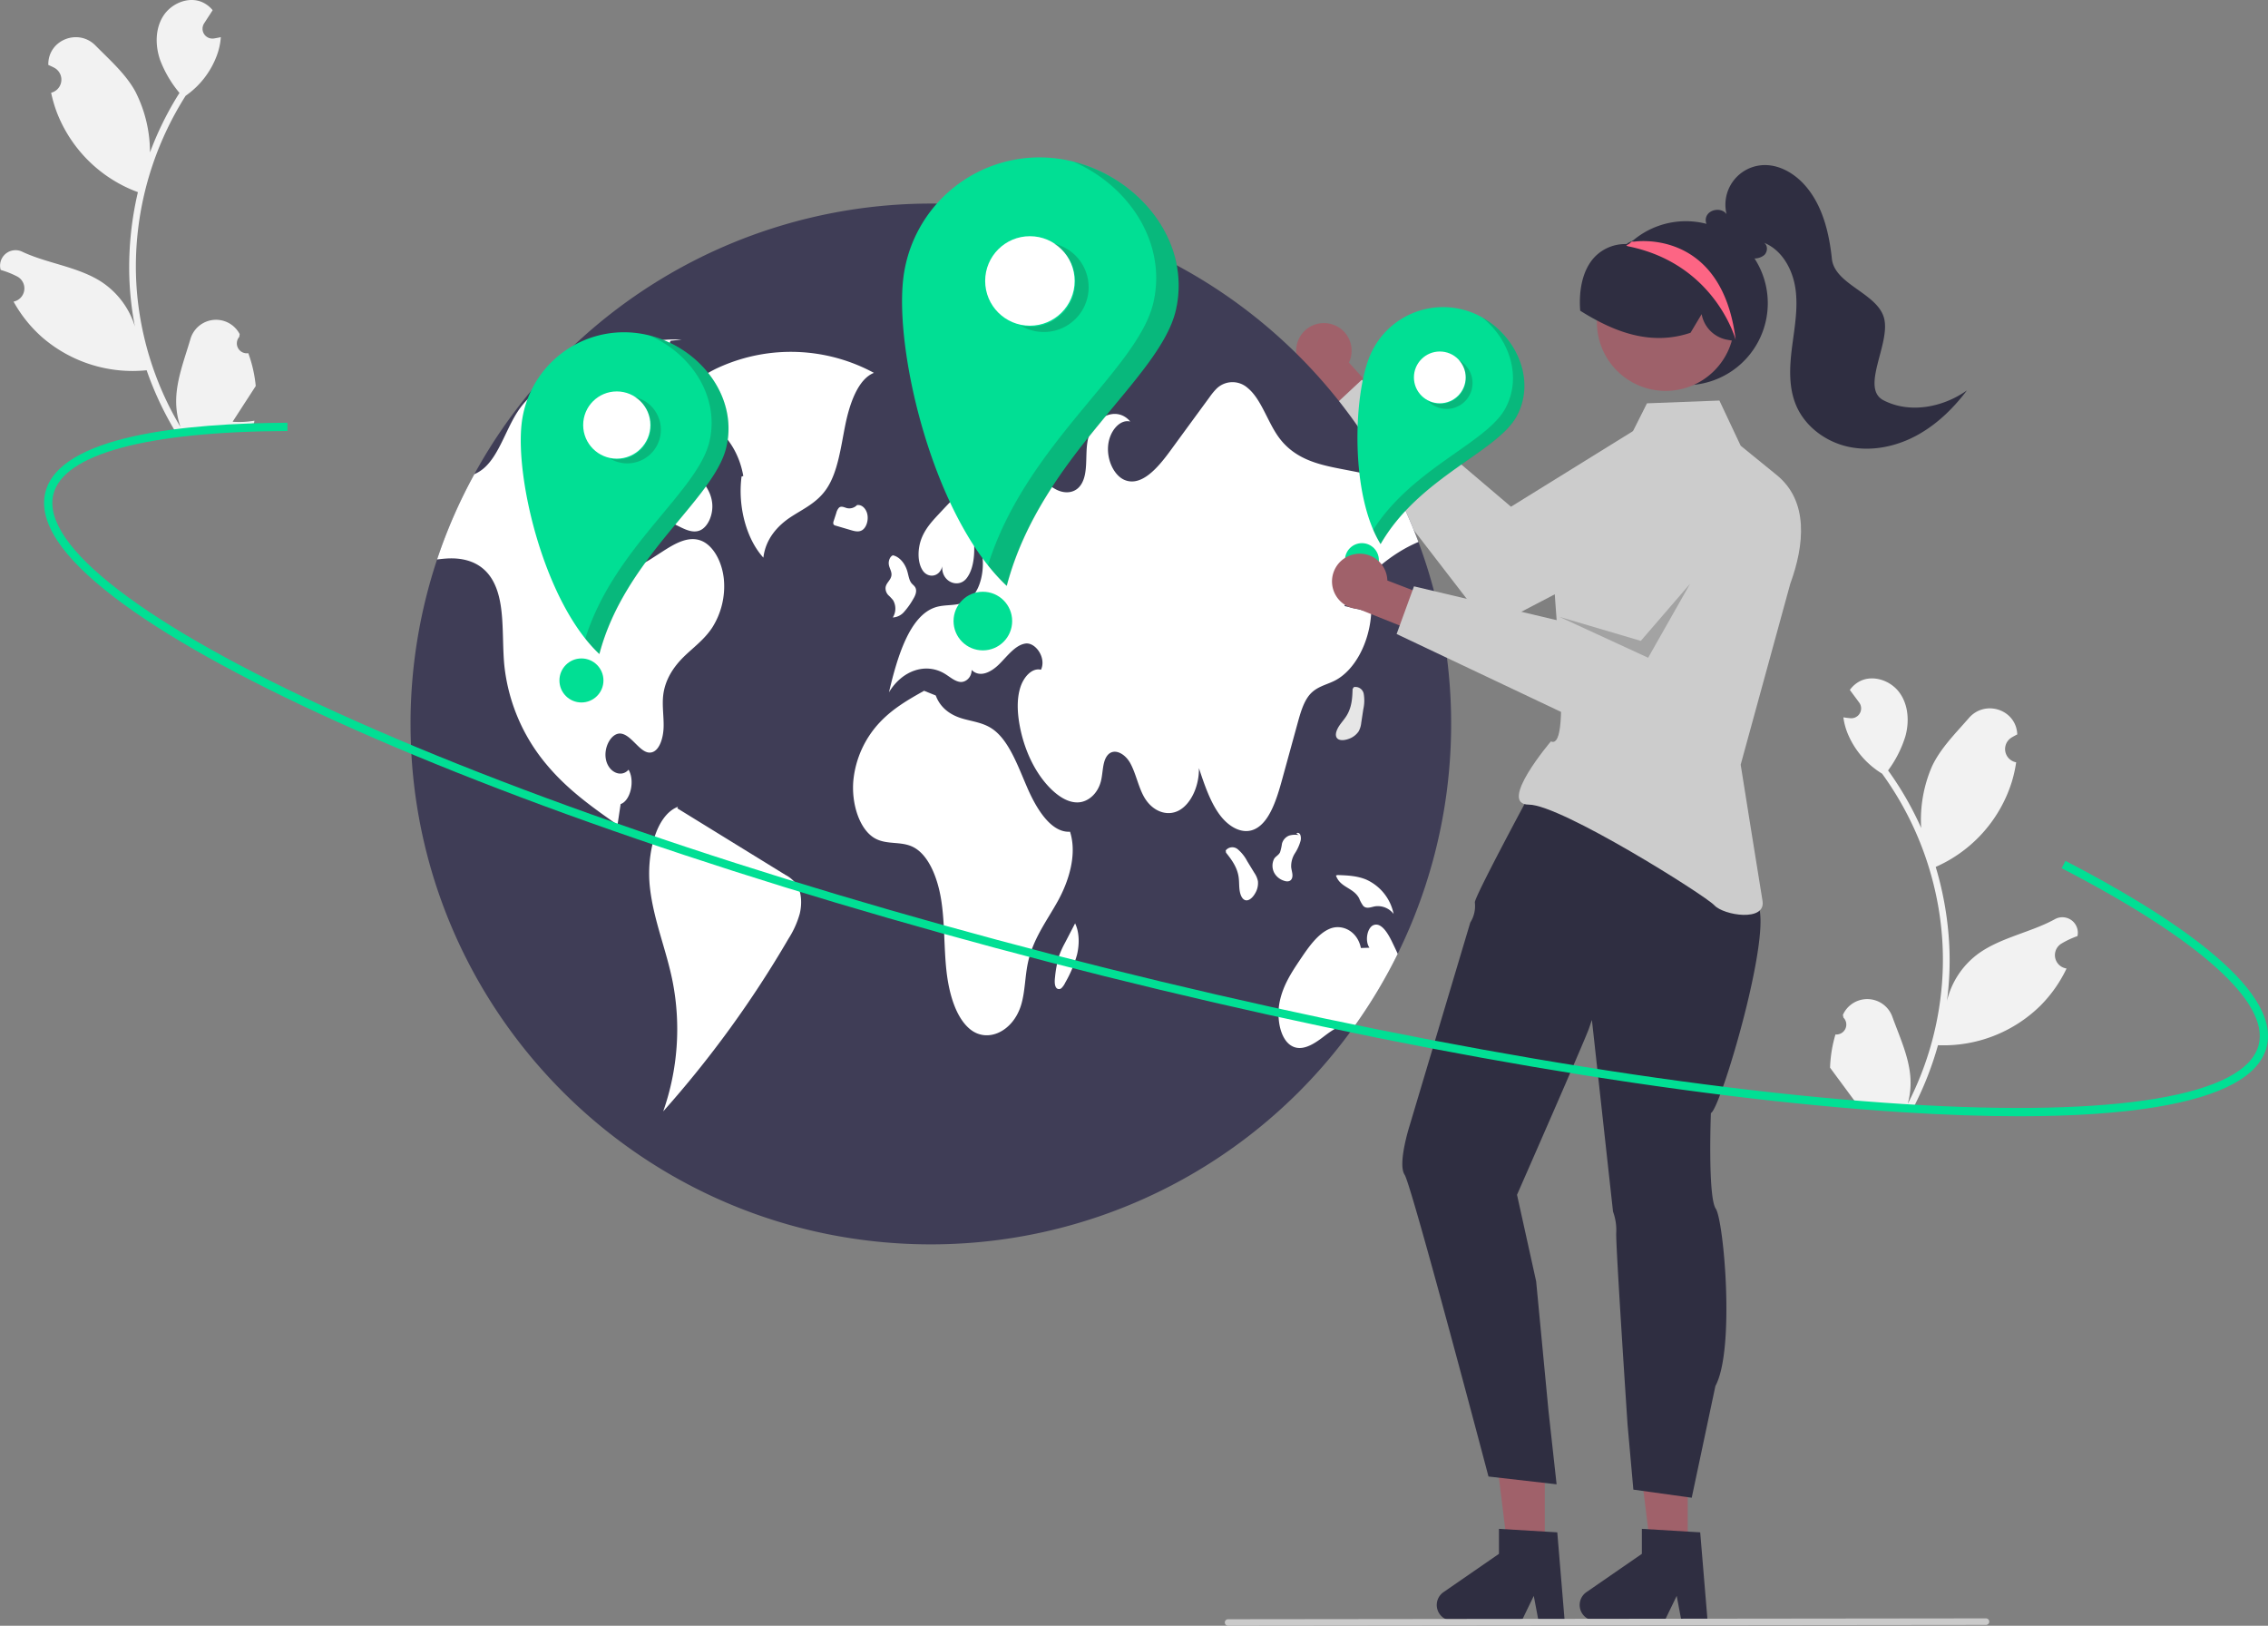
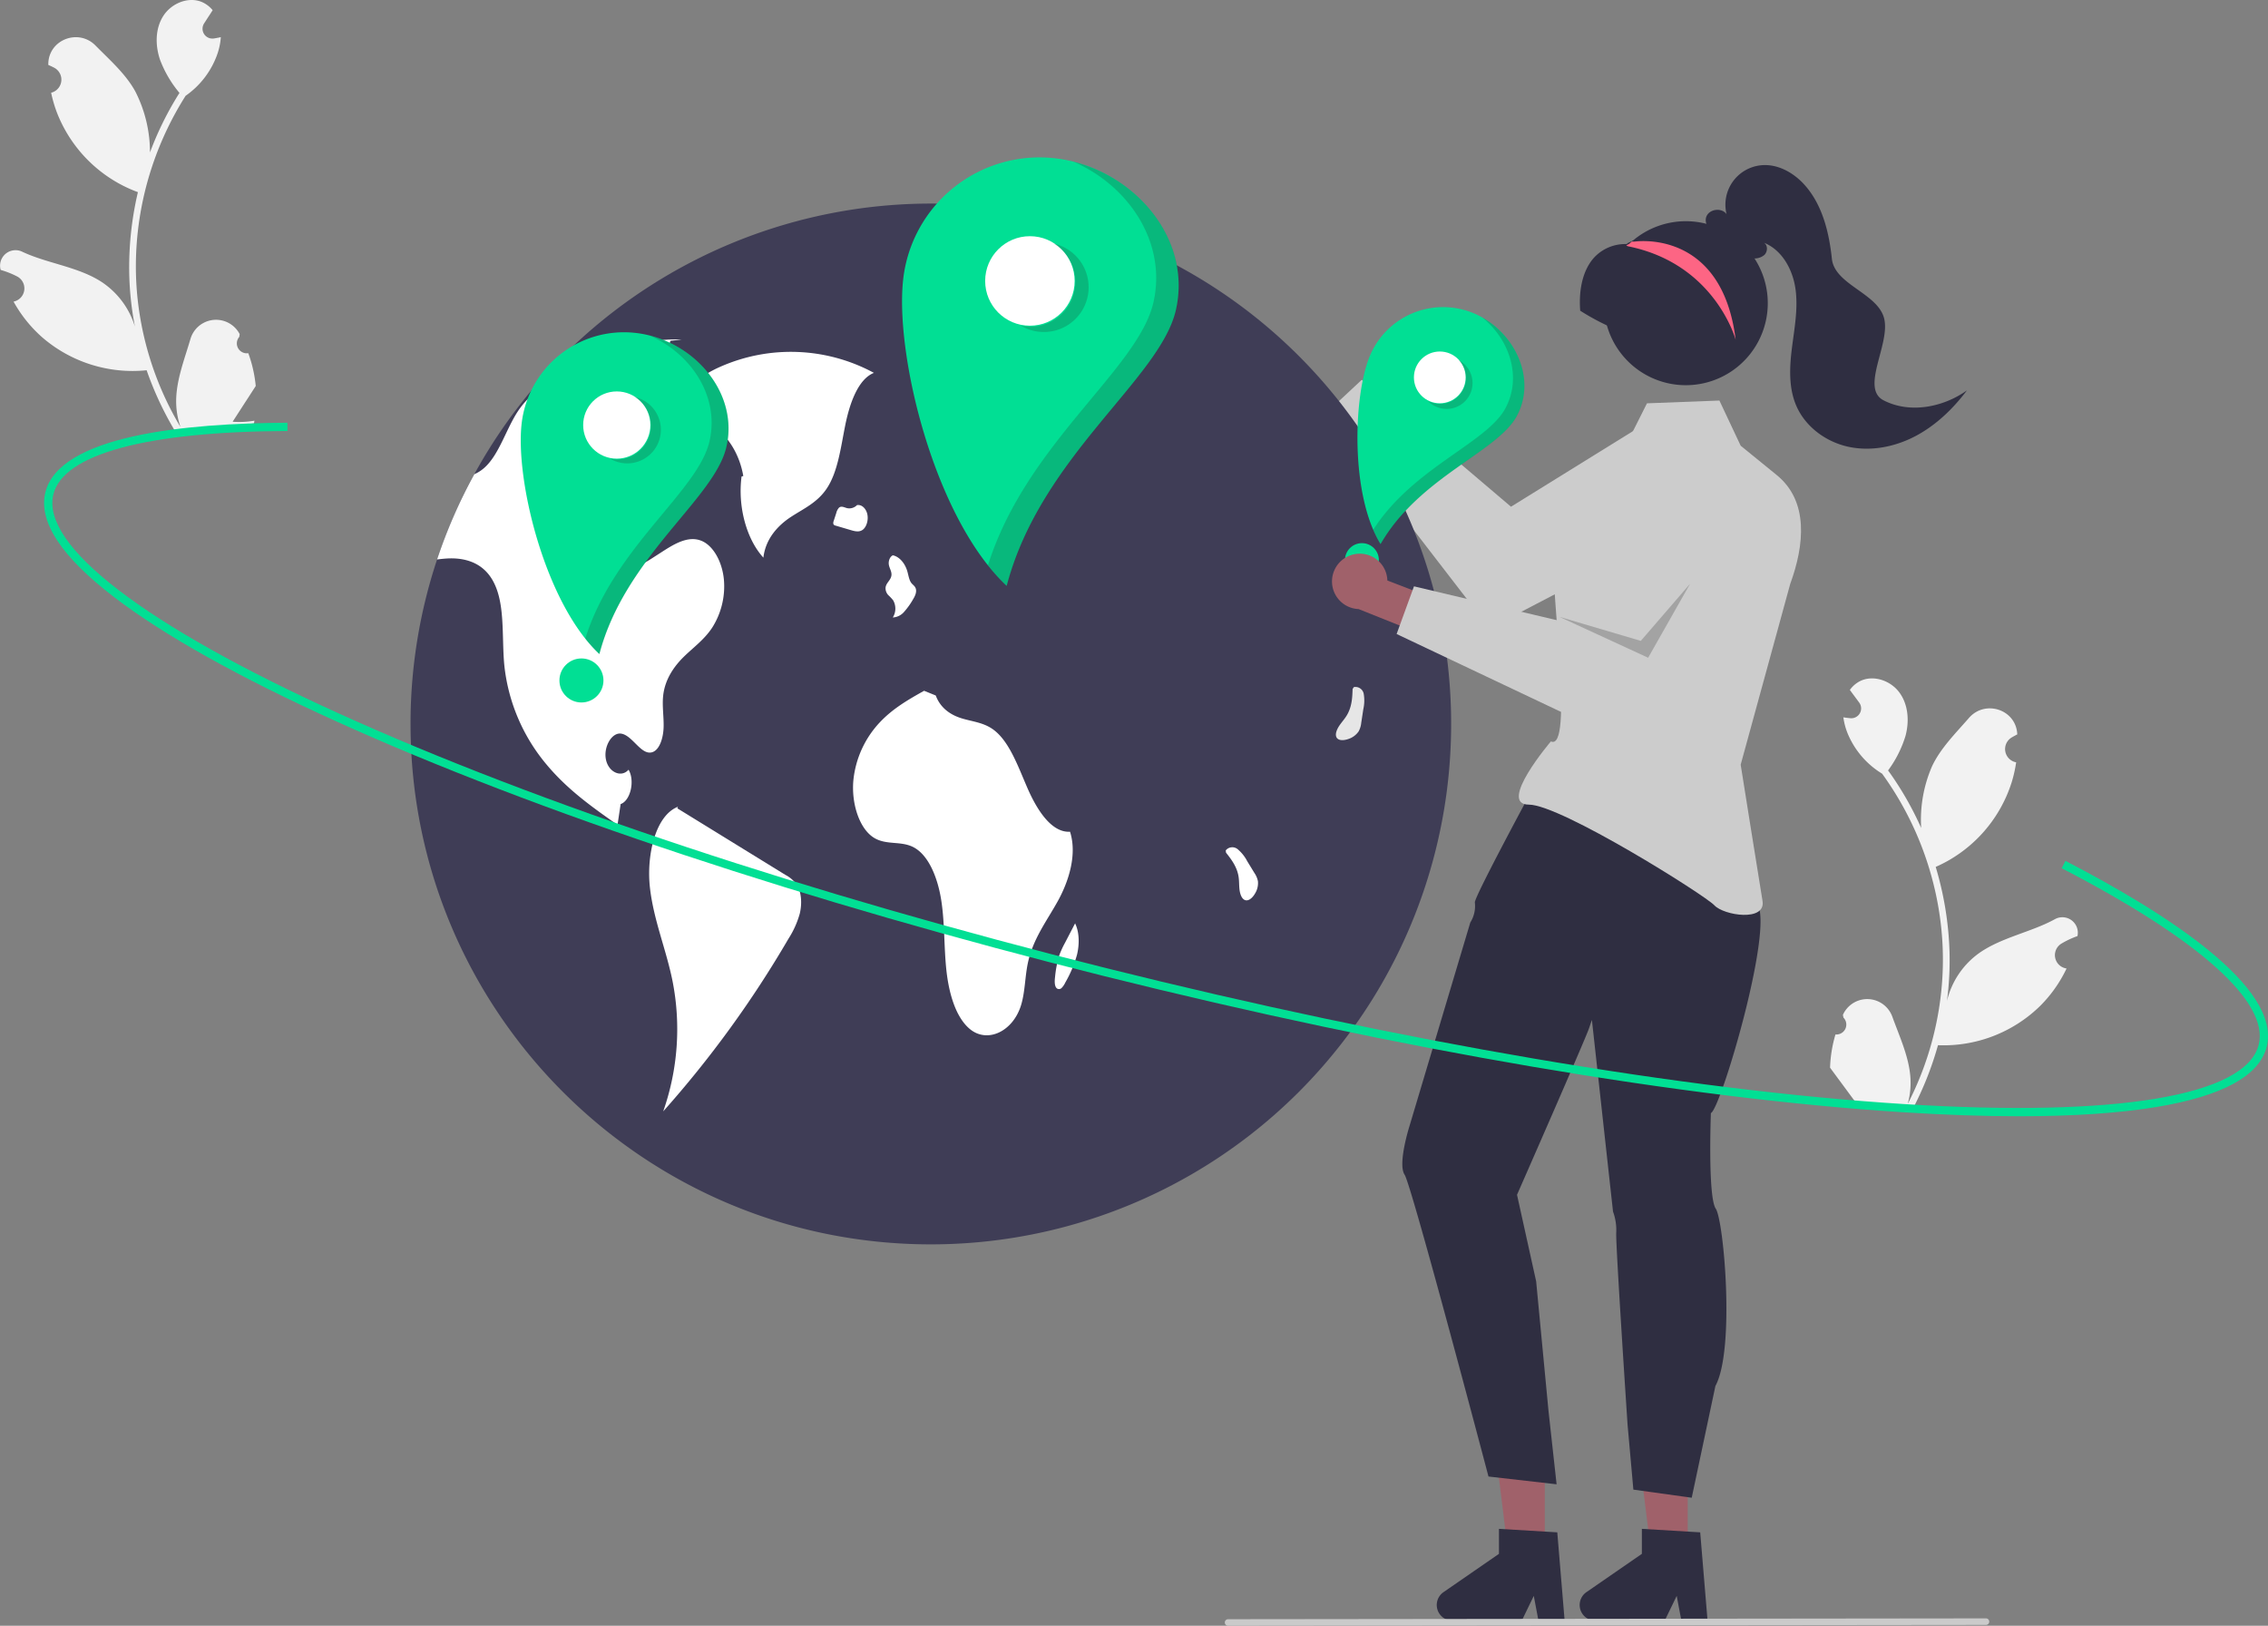
<svg xmlns="http://www.w3.org/2000/svg" width="825.202" height="591.419" data-name="Layer 1">
  <rect width="100%" height="100%" fill="#808080" stroke="none" />
  <path fill="#f2f2f2" d="M667.825 376.317a3.613 3.613 0 0 0 2.907-6.134l-.201-.995.109-.231a9.703 9.703 0 0 1 17.876.899c2.596 7.179 5.99 14.407 6.56 21.896a28.705 28.705 0 0 1-.962 9.839 115.086 115.086 0 0 0 12.68-47.26 111.081 111.081 0 0 0-.111-12.411q-.335-5.081-1.115-10.11a116.42 116.42 0 0 0-20.768-50.362 30.983 30.983 0 0 1-12.25-13.954 23.634 23.634 0 0 1-1.846-6.551c.623.111 1.257.192 1.882.262l.594.059.074.007a3.58 3.58 0 0 0 3.208-5.69l-.766-1.036c-.387-.533-.785-1.055-1.172-1.588a1.784 1.784 0 0 1-.126-.16c-.445-.608-.891-1.205-1.336-1.813a10.352 10.352 0 0 1 3.542-3.119c4.865-2.553 11.309-.328 14.53 4.115 3.232 4.443 3.6 10.483 2.159 15.78a41.485 41.485 0 0 1-6.327 12.512c.241.34.493.671.735 1.012a117.172 117.172 0 0 1 11.315 19.923 48.71 48.71 0 0 1 3.957-22.465c3.093-6.578 8.568-11.985 13.427-17.57 5.837-6.708 17-3.142 17.56 5.732l.015.258q-1.05.53-2.059 1.131a4.901 4.901 0 0 0 1.56 9.002l.098.02a48.767 48.767 0 0 1-1.623 7.223 50.21 50.21 0 0 1-26.436 30.272c-.41.187-.81.374-1.22.55a119.597 119.597 0 0 1 5.022 30.563 113.435 113.435 0 0 1-.934 18.292l.041-.214a29.974 29.974 0 0 1 11.026-16.813c8.167-6.096 19.39-7.958 28.118-12.756a5.625 5.625 0 0 1 8.352 5.867l-.045.225a32.924 32.924 0 0 0-3.77 1.605q-1.05.53-2.06 1.132a4.901 4.901 0 0 0 1.56 9.001l.099.02c.071.014.132.027.204.04a48.808 48.808 0 0 1-9.622 13.626 50.254 50.254 0 0 1-37.15 14.279h-.01a119.562 119.562 0 0 1-9.113 23.048l-28.661-1.335c-.088-.323-.165-.656-.243-.979a32.599 32.599 0 0 0 7.953-.103c-2.005-2.708-4.01-5.437-6.014-8.145a1.781 1.781 0 0 1-.127-.16c-1.016-1.386-2.043-2.762-3.06-4.148v-.001a47.75 47.75 0 0 1 1.963-12.086ZM90.344 128.482a3.613 3.613 0 0 1-3.28-5.943c.05-.37.088-.635.139-1.005l-.123-.224a9.703 9.703 0 0 0-17.787 2.001c-2.147 7.326-5.089 14.75-5.195 22.26a28.705 28.705 0 0 0 1.568 9.76 115.086 115.086 0 0 1-15.576-46.386 111.08 111.08 0 0 1-.655-12.394q.02-5.092.488-10.16A116.42 116.42 0 0 1 67.54 34.843a30.983 30.983 0 0 0 11.365-14.684 23.634 23.634 0 0 0 1.438-6.653c-.615.15-1.243.27-1.862.379-.193.03-.397.063-.59.095l-.073.01a3.58 3.58 0 0 1-3.553-5.48l.7-1.08c.353-.556.718-1.103 1.071-1.659a1.783 1.783 0 0 0 .117-.167c.407-.634.815-1.258 1.221-1.892A10.352 10.352 0 0 0 73.645.818c-5.013-2.248-11.307.371-14.248 5.005-2.951 4.634-2.945 10.685-1.18 15.882a41.485 41.485 0 0 0 7.089 12.098c-.22.355-.452.7-.672 1.056a117.172 117.172 0 0 0-10.063 20.583 48.71 48.71 0 0 0-5.337-22.177c-3.493-6.374-9.291-11.432-14.487-16.706-6.24-6.335-17.16-2.087-17.171 6.806v.258q1.08.463 2.125 1.002a4.901 4.901 0 0 1-1 9.08l-.098.026a48.767 48.767 0 0 0 2.066 7.11 50.21 50.21 0 0 0 28.256 28.58c.421.161.832.324 1.252.475a119.597 119.597 0 0 0-3.124 30.814 113.433 113.433 0 0 0 2.062 18.2l-.054-.212a29.974 29.974 0 0 0-12.044-16.1C28.49 97.02 17.172 95.854 8.165 91.604A5.625 5.625 0 0 0 .19 97.976l.06.222a32.924 32.924 0 0 1 3.862 1.369q1.08.464 2.125 1.002a4.901 4.901 0 0 1-1 9.08l-.098.027-.2.053a48.808 48.808 0 0 0 10.444 13.004 50.254 50.254 0 0 0 37.961 11.957l.01-.001a119.563 119.563 0 0 0 10.52 22.44l28.524-3.102c.068-.328.124-.665.182-.992a32.6 32.6 0 0 1-7.944.388c1.834-2.827 3.665-5.674 5.5-8.501a1.779 1.779 0 0 0 .116-.168c.928-1.446 1.869-2.882 2.798-4.328v-.002a47.75 47.75 0 0 0-2.706-11.941Z" />
-   <path fill="#a0616a" d="M484.42 117.912a10.016 10.016 0 0 1 6.382 13.969l15.307 17.017-8.073 11.824-21.278-24.335a10.07 10.07 0 0 1 7.661-18.475Z" />
  <path fill="#ccc" d="M627.715 159.698a20.026 20.026 0 0 0-27.608-6.542l-50.339 31.177-54.3-46.157-13.51 12.578 59.986 77.83 77.966-40.644c-1.82.948 10.004-24.663 7.805-28.242Z" />
  <path fill="#3f3d56" d="M527.992 263.364a189.27 189.27 0 0 1-189.308 189.308c-104.55 0-189.308-84.757-189.308-189.308a189.245 189.245 0 0 1 9.655-59.842A189.506 189.506 0 0 1 338.684 74.056a189.245 189.245 0 0 1 166.938 99.987 186.774 186.774 0 0 1 10.465 23.106c.41 1.104.81 2.208 1.198 3.323v.01q2.604 7.352 4.586 14.977a189.32 189.32 0 0 1 6.121 47.905Z" />
  <path fill="#fff" d="M317.972 135.64a63.517 63.517 0 0 0-55.761-2.28c-7.797 3.392-16.006 9.479-18.607 20.47 10.519-6.208 24.136 3.601 26.842 19.336l-.631.174c-1.43 10.899 1.761 22.764 7.94 29.522.811-7.02 5.427-11.797 9.967-14.78 4.54-2.985 9.562-5.153 13.027-10.283 4.108-6.081 5.15-14.969 6.783-23.077 1.632-8.108 4.728-16.822 10.44-19.081Z" />
  <path fill="#fff" d="M259.09 228.384c-2.913 4.375-6.804 7.12-10.296 10.539-3.48 3.428-6.794 8.056-7.488 13.998-.442 3.807.242 7.677.147 11.527-.094 3.849-1.377 8.182-3.996 9.139-4.134 1.493-7.289-6.184-11.537-6.72-3.377-.421-6.416 4.89-5.438 9.497.978 4.606 5.574 6.646 8.214 3.638 2.387 4.007.705 11.275-2.882 12.505-.378 2.524-.757 5.038-1.125 7.562-9.066-6.342-18.226-12.789-25.935-22.075a67.007 67.007 0 0 1-15.271-36.095c-1-10.675.484-22.885-4.417-31.099-3.923-6.573-10.654-8.025-16.712-7.614-1.104.073-2.219.2-3.323.336a187.235 187.235 0 0 1 13.556-31.025 13.282 13.282 0 0 0 3.397-2.114c5.637-4.786 8.14-14.472 12.715-21.171q.442-.647.915-1.262c4.68-6.11 10.949-9.255 17.007-12.18 13.409-6.51 27.207-13.104 41.363-12.2l-4.028.39q-7.051 19.751-14.114 39.502-1.072 3.03-2.166 6.069c-2.671 7.488-5.427 15.46-5.017 23.842.242 4.964 1.967 10.265 5.248 11.968 3.06 1.578 6.405-.357 9.36-2.271a741.51 741.51 0 0 0 3.745-2.409c4.49-2.892 9.465-5.858 14.208-3.923 4.344 1.767 7.551 7.667 8.161 14.03a28.05 28.05 0 0 1-4.29 17.616ZM285.8 318.282l-39.348-24.227.222-.573c-8.154 3.106-11.54 17.601-10.192 29.456 1.347 11.854 5.917 22.451 8.226 34.002a90.252 90.252 0 0 1-3.403 47.357 387.843 387.843 0 0 0 45.56-62.78 33.588 33.588 0 0 0 4.122-9.138c.833-3.442.705-7.58-.964-10.34a11.51 11.51 0 0 0-4.224-3.757Z" />
-   <path fill="#fff" d="M234.036 171.363c-1.393 3.131-1.929 7.307-.665 10.547 1.29 3.309 4.02 4.804 6.532 6.05l7.247 3.591c2.41 1.195 5.01 2.402 7.467 1.42 2.965-1.187 5.02-5.834 4.488-10.149-.566-4.59-3.46-7.749-6.136-10.438q-5.618-5.646-11.237-11.29l-2.11 2.584a28.192 28.192 0 0 0-5.586 7.685ZM489.142 220.444l9.78 2.303c-.567 11.012-6.026 21.203-13.345 24.894-3.05 1.536-6.447 2.104-8.972 4.975-2.282 2.608-3.439 6.668-4.501 10.548l-5.585 20.32c-1.998 7.298-4.564 15.407-9.76 18.036-4.459 2.262-9.56-.504-12.988-5.143-3.429-4.638-5.521-10.874-7.551-16.953.126 6.626-2.956 13.125-7.32 15.429-4.375 2.303-9.697.22-12.62-4.922-2.104-3.692-2.977-8.561-5.038-12.305-2.062-3.744-6.384-5.89-8.635-2.377-1.483 2.335-1.294 5.91-2.03 8.876-1.146 4.607-4.617 7.499-8.056 7.751-3.428.253-6.773-1.725-9.644-4.406-5.921-5.554-10.286-14.367-11.98-24.158-.746-4.365-.956-9.118.338-13.21 1.293-4.09 4.417-7.246 7.52-6.468 2.04-4.312-1.988-10.033-5.617-9.528-3.639.505-6.489 4.406-9.476 7.404-2.976 2.997-7.14 5.174-10.138 2.198.02 2.766-2.23 4.596-4.176 4.364-1.935-.22-3.66-1.777-5.437-2.881-6.868-4.28-15.586-1.441-20.466 6.657 3.05-12.978 7.52-27.87 16.89-30.92 3.829-1.252 8.004-.221 11.622-2.388 6.405-3.838 7.698-18.341 2.166-24.326.705 5.658.568 12.263-2.419 16.134-2.987 3.87-9.255 1.346-8.876-4.376-.863 3.944-5.154 4.544-7.13 1.515-1.989-3.029-1.82-7.983-.411-11.6s3.807-6.216 6.131-8.709c4.996-5.353 10.065-10.77 15.85-14.135 5.795-3.365 12.484-4.501 18.289-1.157 3.06 1.767 5.753 4.712 8.876 6.269 3.124 1.567 7.089 1.367 9.16-2.293 2.325-4.08 1.231-10.139 2.094-15.24 1.546-9.013 10.559-13.23 15.555-7.277-3.734-.957-7.594 3.46-8.057 8.813-.473 5.353 2.23 10.76 5.848 12.379 6.079 2.692 12.031-4.08 16.628-10.35q7.193-9.843 14.408-19.677a23.782 23.782 0 0 1 2.577-3.134 8.291 8.291 0 0 1 11.327-.231c4.859 3.965 7.14 12.095 11.127 17.69 5.784 8.13 14.44 10.107 22.496 11.684q9.008 1.751 18.026 3.523a186.774 186.774 0 0 1 10.465 23.107c-10.18 4.322-19.573 12.41-26.945 23.295ZM508.556 346.986a188.546 188.546 0 0 1-15.67 26.22c-3.786-1.62-7.856 1.272-11.4 3.985-3.703 2.84-8.151 5.606-11.948 3.018-3.88-2.65-5.132-10.064-3.902-15.944 1.23-5.868 4.301-10.538 7.278-14.976 3.155-4.712 6.53-9.602 10.917-11.432 4.396-1.83 10.043.757 11.327 7.004l3.113-.105c-1.746-2.398-.831-7.362 1.514-8.235 2.703-1.02 5.048 2.693 6.647 5.974.715 1.483 1.44 2.976 2.124 4.491Z" />
  <path fill="#fff" d="M389.328 302.563c-6.69.42-11.991-7.817-15.513-15.92-3.522-8.104-6.736-17.372-12.774-21.496-3.45-2.357-7.382-2.68-11.124-3.823-3.742-1.142-7.66-3.505-9.448-8.318l-4.244-1.715c-5.606 3.152-11.286 6.362-16.116 11.491a36.018 36.018 0 0 0-9.603 20.994c-.81 8.496 2.184 17.97 7.778 21.161 4.42 2.522 9.568.932 14.045 3.241 5.595 2.884 8.916 11.264 10.174 19.537s.938 16.871 1.838 25.238 3.379 17.074 8.51 21.361c6.42 5.366 15.84.907 18.721-8.86 1.413-4.791 1.364-10.197 2.421-15.17 1.861-8.76 6.883-15.257 10.866-22.442 3.983-7.184 7.119-16.942 4.47-25.28ZM323.208 216.5a17.86 17.86 0 0 1 1.742 1.85 6.077 6.077 0 0 1-.107 6.275 5.839 5.839 0 0 0 4.182-2.125 26.88 26.88 0 0 0 3.206-4.516c.682-1.113 1.408-2.617.945-3.94-.316-.901-1.064-1.286-1.588-1.965-.83-1.075-1.036-2.783-1.466-4.259-.929-3.188-3.153-5.532-5.567-5.867l.335.064c-1.009.346-1.713 1.947-1.49 3.388.203 1.313 1.047 2.402.963 3.741-.12 1.925-2.044 2.828-2.163 4.753a3.674 3.674 0 0 0 1.008 2.6Z" />
  <path fill="#e6e6e6" d="m311.744 183.791.03-.006a5.357 5.357 0 0 0 .57-.608Z" />
  <path fill="#fff" d="M313.75 192.826c1.48-.952 2.306-3.583 1.817-5.785-.486-2.189-2.207-3.66-3.794-3.256a3.866 3.866 0 0 1-3.595 1.059c-.98-.253-2.058-.903-2.909-.164a4.404 4.404 0 0 0-.99 1.935l-.945 2.9a1.83 1.83 0 0 0-.112 1.099.931.931 0 0 0 .714.567l5.669 1.672c1.377.406 2.864.797 4.145-.027ZM456.406 317.557l-2.62-4.29a14.334 14.334 0 0 0-3.454-4.336 3.06 3.06 0 0 0-4.356.437l.107.817c1.99 2.498 4.097 5.272 4.602 8.98.2 1.461.13 2.974.305 4.442s.67 2.99 1.618 3.623c1.376.919 2.99-.436 3.97-2.09a7.193 7.193 0 0 0 1.114-4.578 8.03 8.03 0 0 0-1.286-3.005Z" />
  <path fill="#e6e6e6" d="m495.282 262.94.758-4.97a14.334 14.334 0 0 0 .15-5.54 3.06 3.06 0 0 0-3.614-2.472l-.444.693c-.086 3.194-.261 6.673-2.262 9.835-.79 1.246-1.816 2.359-2.628 3.594s-1.412 2.72-1.095 3.814c.46 1.589 2.569 1.592 4.382.958a7.193 7.193 0 0 0 3.802-2.785 8.03 8.03 0 0 0 .95-3.127Z" />
-   <path fill="#fff" d="M470.109 319.419c.427-1.228-.19-2.636-.32-3.993a8.765 8.765 0 0 1 1.334-4.97 16.154 16.154 0 0 0 2.078-4.556 3.812 3.812 0 0 0-.1-2.231c-.288-.65-.989-.946-1.39-.432l.86.554a7.829 7.829 0 0 0-3.49.17 4.318 4.318 0 0 0-2.644 2.98 18.44 18.44 0 0 1-.693 3.092c-.513 1.054-1.505 1.405-2.13 2.33a5.57 5.57 0 0 0 .089 5.292 6.177 6.177 0 0 0 3.494 2.747c1.05.377 2.432.397 2.912-.983ZM494.511 326.781a12.005 12.005 0 0 0 1.512 2.775c1.168 1.177 2.756.454 4.173.168a7.215 7.215 0 0 1 6.864 2.753 17.471 17.471 0 0 0-10.048-12.537c-3.341-1.362-6.86-1.493-10.334-1.616l-.6.154c1.529 4.452 6.331 4.352 8.433 8.303Z" />
  <path fill="#e6e6e6" d="m391.159 335.886.009.02.174-.337Z" />
  <path fill="#fff" d="M387.457 343.051a32.889 32.889 0 0 0-2.077 4.563 39.711 39.711 0 0 0-1.505 7.806c-.188 1.505-.246 3.426.696 4.16a1.337 1.337 0 0 0 1.75-.238 6.918 6.918 0 0 0 1.267-1.885 43.417 43.417 0 0 0 4.28-10.159c.903-3.744.894-8.151-.7-11.393l-3.711 7.146Z" />
  <path fill="#e6e6e6" d="M351.744 152.15a4.215 4.215 0 0 0 4.543.886 14.999 14.999 0 0 0 4.273-2.823 10.055 10.055 0 0 0 2.591-2.826 5.732 5.732 0 0 0 .53-4.367c-.585-1.712-2.07-2.285-3.38-2.674l-6.293-1.866 1.517-1.367c-1.56-.838-3.288.717-4.263 2.642a14.224 14.224 0 0 0-1.295 3.984c-.522 3.021-.011 6.62 1.777 8.41ZM388.775 139.718a3.465 3.465 0 0 0 4.722.384 5.28 5.28 0 0 0 2.089-3.762c.148-1.65-.667-3.484-1.832-3.626l.266-1.545c-2.244-.405-5.006-.486-6.209 2.24a6.399 6.399 0 0 0 .964 6.309Z" />
  <path fill="#01df94" d="M383.828 57.574a49.926 49.926 0 0 0-55.207 44.015c-3.09 27.4 11.344 86.898 37.662 111.528 12.392-47.189 55.814-75.179 61.56-100.336 6.14-26.88-16.615-52.116-44.015-55.207Z" />
  <circle cx="374.728" cy="102.203" r="16.282" fill="#fff" data-name="b262ea8c-1946-46c9-a449-3a1996c39394" />
-   <circle cx="357.608" cy="225.929" r="10.665" fill="#01df94" data-name="bcc29a3a-8123-4529-80aa-6f70df2823cf" />
  <path fill="#231f20" d="M575.6 244.828a16.282 16.282 0 0 1-16.773 27.913 16.28 16.28 0 0 0 11.909-29.853 16.282 16.282 0 0 1 4.863 1.94Z" opacity=".2" style="isolation:isolate" transform="translate(-187.399 -154.29)" />
  <path fill="#231f20" d="M615.306 267.124c-5.746 25.157-49.169 53.147-61.56 100.336a69.06 69.06 0 0 1-6.878-7.535c13.925-44.356 54.645-71.308 60.196-95.614 4.969-21.755-8.988-42.43-29.014-51.163 24.242 6.094 42.882 29.343 37.256 53.976Z" opacity=".2" style="isolation:isolate" transform="translate(-187.399 -154.29)" />
  <path fill="#01df94" d="M231.245 121.106a37.492 37.492 0 0 0-41.458 33.053c-2.321 20.576 8.519 65.258 28.282 83.754 9.306-35.437 41.915-56.457 46.23-75.349 4.61-20.186-12.478-39.137-33.054-41.458Z" />
  <circle cx="224.412" cy="154.621" r="12.228" fill="#fff" data-name="b262ea8c-1946-46c9-a449-3a1996c39394" />
  <circle cx="211.555" cy="247.535" r="8.009" fill="#01df94" data-name="bcc29a3a-8123-4529-80aa-6f70df2823cf" />
  <path fill="#231f20" d="M421.928 300.15a12.227 12.227 0 1 1-12.596 20.962 12.226 12.226 0 0 0 8.943-22.418 12.227 12.227 0 0 1 3.653 1.457Z" opacity=".2" style="isolation:isolate" transform="translate(-187.399 -154.29)" />
  <path fill="#231f20" d="M451.746 316.894c-4.315 18.892-36.924 39.912-46.23 75.349a51.862 51.862 0 0 1-5.164-5.658c10.457-33.31 41.036-53.55 45.205-71.804 3.731-16.337-6.75-31.862-21.79-38.421 18.206 4.576 32.204 22.035 27.979 40.534Z" opacity=".2" style="isolation:isolate" transform="translate(-187.399 -154.29)" />
  <path fill="#a0616a" d="M614.063 564.054h-13.425l-6.387-51.784 19.815.001-.003 51.783z" />
  <path fill="#2f2e41" d="M621.285 589.546h-9.526l-1.7-8.994-4.355 8.994h-25.267a5.68 5.68 0 0 1-3.227-10.354l20.177-13.935v-9.092l21.223 1.266Z" />
  <path fill="#a0616a" d="M562.063 564.054h-13.425l-6.387-51.784 19.815.001-.003 51.783z" />
  <path fill="#2f2e41" d="M569.285 589.546h-9.526l-1.7-8.994-4.355 8.994h-25.267a5.68 5.68 0 0 1-3.227-10.354l20.177-13.935v-9.092l21.223 1.266ZM511.059 427.333c2.57 3.854 30.519 109.793 30.519 109.793l24.782 2.827-2.941-26.656-4.496-47.17-6.963-31.485s24.587-55.956 26.141-60.414l1.105-3.198 7.682 69.714a19.577 19.577 0 0 1 1.169 7.785c-.231 4.354 4.136 69.868 4.136 69.868l2.1 23.495 21.233 2.95 8.615-40.652c7.194-13.206 3.07-60.132.128-64.5s-1.772-34.786-1.772-34.786c3.756-1.322 26.156-77.706 14.952-77.255.72-4.072 1.285-7.708 1.285-7.708l-19.449-15.684-48.673-12.653-12.28-5.897s-21.931 40.555-21.713 42.571a11.214 11.214 0 0 1-1.657 7.31l-22.143 74.108s-4.355 13.745-1.76 17.637Z" />
  <path fill="#ccc" d="m633.341 162.147-7.743-16.44-26.354 1.013-8.597 17.104s-24.566 29.342-25.362 38.883c-1 12 7.312 70.813-1 67 0 0-19.594 23-8 23s64.043 32.924 67.484 36.627 18.805 6.103 17.516-1.627-7.944-49.533-7.944-49.533l18.019-65.733c5.186-14.192 6.8-30.11-4.923-39.644Z" />
  <path fill="#01df94" d="M535.722 113.76a28.88 28.88 0 0 0-37.498 16.187c-5.885 14.825-6.86 50.229 4.091 67.972 14.08-24.46 42.569-33.49 49.595-46.66 7.508-14.074-1.363-31.614-16.188-37.5Z" />
  <circle cx="523.867" cy="137.29" r="9.419" fill="#fff" data-name="b262ea8c-1946-46c9-a449-3a1996c39394" />
  <circle cx="495.528" cy="203.754" r="6.169" fill="#01df94" data-name="bcc29a3a-8123-4529-80aa-6f70df2823cf" />
  <path fill="#231f20" d="M720.557 287.114a9.419 9.419 0 0 1-13.6 13.035 9.418 9.418 0 0 0 11.18-14.856 9.419 9.419 0 0 1 2.42 1.821Z" opacity=".2" style="isolation:isolate" transform="translate(-187.399 -154.29)" />
  <path fill="#231f20" d="M739.336 305.588c-7.026 13.17-35.514 22.201-49.594 46.66a39.949 39.949 0 0 1-2.696-5.25c14.507-22.645 41.328-31.507 48.117-44.232 6.076-11.389 1.424-25.048-8.428-32.964 12.606 7.082 19.482 22.89 12.601 35.786Z" opacity=".2" style="isolation:isolate" transform="translate(-187.399 -154.29)" />
  <path fill="#a0616a" d="M492.747 201.63a10.016 10.016 0 0 1 12.035 9.542l21.368 8.202-1.817 14.201-30.014-12.007a10.07 10.07 0 0 1-1.572-19.938Z" />
  <path fill="#ccc" d="M642.053 172.365a20.026 20.026 0 0 0-27.565 6.72l-30.671 50.648-69.347-16.437-6.317 17.344 88.805 42.066 44.977-71.637c6.734-9.464 10.031-22.652.118-28.704Z" />
  <path fill="#2f2e41" d="M643.199 110.293a29.823 29.823 0 1 1-51.296-20.685l.143-.143c.239-.25.478-.501.728-.74a.012.012 0 0 0 .012-.012c.31-.286.62-.573.942-.847a29.815 29.815 0 0 1 49.47 22.427Z" />
-   <circle cx="606.028" cy="117.193" r="25.008" fill="#9e616a" />
  <path fill="#2f2e41" d="m632.584 124.325-4.143-.732a11.554 11.554 0 0 1-9.305-9.317l-4.043 6.775-.177.059c-9.633 3.198-19.655 2.242-30.633-2.92a85.465 85.465 0 0 1-9.119-5.028l-.216-.135-.018-.254c-.56-8.136 1.266-14.932 5.142-19.138a15.417 15.417 0 0 1 11.633-4.85.957.957 0 0 0 .413-.227c.056-.041.112-.082.167-.12v-.042l.288-.136a37 37 0 0 1 1.875-.821 28.2 28.2 0 0 1 29.448 5.708c7.703 7.354 11.236 19.695 8.792 30.71Z" />
  <path fill="#2f2e41" d="M685.33 145.632c-8.51-4.393 2.436-20.335.236-29.656-2.199-9.32-18.037-12.318-19.046-21.842s-3.382-19.346-9.666-26.572c-4.016-4.618-9.933-8.027-16.025-7.449A14.409 14.409 0 0 0 628.2 77.905c-1.734-2.457-6.223-1.925-7.334.87-.988 2.486 1.194 5.497 3.763 5.717 3.36 4.15 7.208 8.554 12.473 9.39a5.68 5.68 0 0 0 4.84-1.116c1.24-1.19 1.335-3.568-.134-4.457 6.616 2.628 10.495 9.782 11.477 16.833.982 7.05-.377 14.185-1.272 21.248s-1.28 14.492 1.49 21.05c3.27 7.749 10.804 13.303 19.024 15.084s16.976.04 24.417-3.882c7.44-3.922 13.646-9.909 18.715-16.621-8.732 6.2-20.812 8.522-30.328 3.61Z" />
  <path fill="#fd6584" d="M631.52 123.63s-7.408-27.652-39.163-34.034a4.044 4.044 0 0 1-.31-.131 4.195 4.195 0 0 0-.335-.18 22.86 22.86 0 0 1 1.062-.56.012.012 0 0 0 .012-.012c.31-.286.62-.573.942-.847l.907.036s31.863-5.046 36.885 35.728Z" />
  <path d="m614.934 212.357-17.935 20.779-29.635-8.751 32.307 14.888 15.263-26.916z" opacity=".2" />
  <path fill="#cacaca" d="m722.586 591.112-275.75.307a1.19 1.19 0 0 1 0-2.381l275.75-.308a1.19 1.19 0 1 1 0 2.382Z" />
  <path fill="#01df94" d="M734.69 406.072q-19.369 0-42.457-1.464c-79.614-5.056-182.738-22.633-290.376-49.492-107.638-26.86-206.93-59.794-279.586-92.735-35.392-16.046-62.556-31.236-80.735-45.147-19.247-14.727-27.666-27.564-25.024-38.153 5.148-20.629 50.731-25.142 88.064-25.295l.013 3c-51.268.21-81.514 8.387-85.166 23.022-4.652 18.64 33.287 47.74 104.087 79.841 72.496 32.868 171.606 65.74 279.073 92.557 107.468 26.816 210.402 44.363 289.84 49.408 77.579 4.928 124.743-2.938 129.395-21.578 3.862-15.477-21.598-38.276-71.69-64.198l1.38-2.665c36.396 18.836 78.645 45.852 73.221 67.59-2.643 10.588-16.105 17.964-40.015 21.922-13.63 2.256-30.37 3.387-50.025 3.387Z" />
</svg>